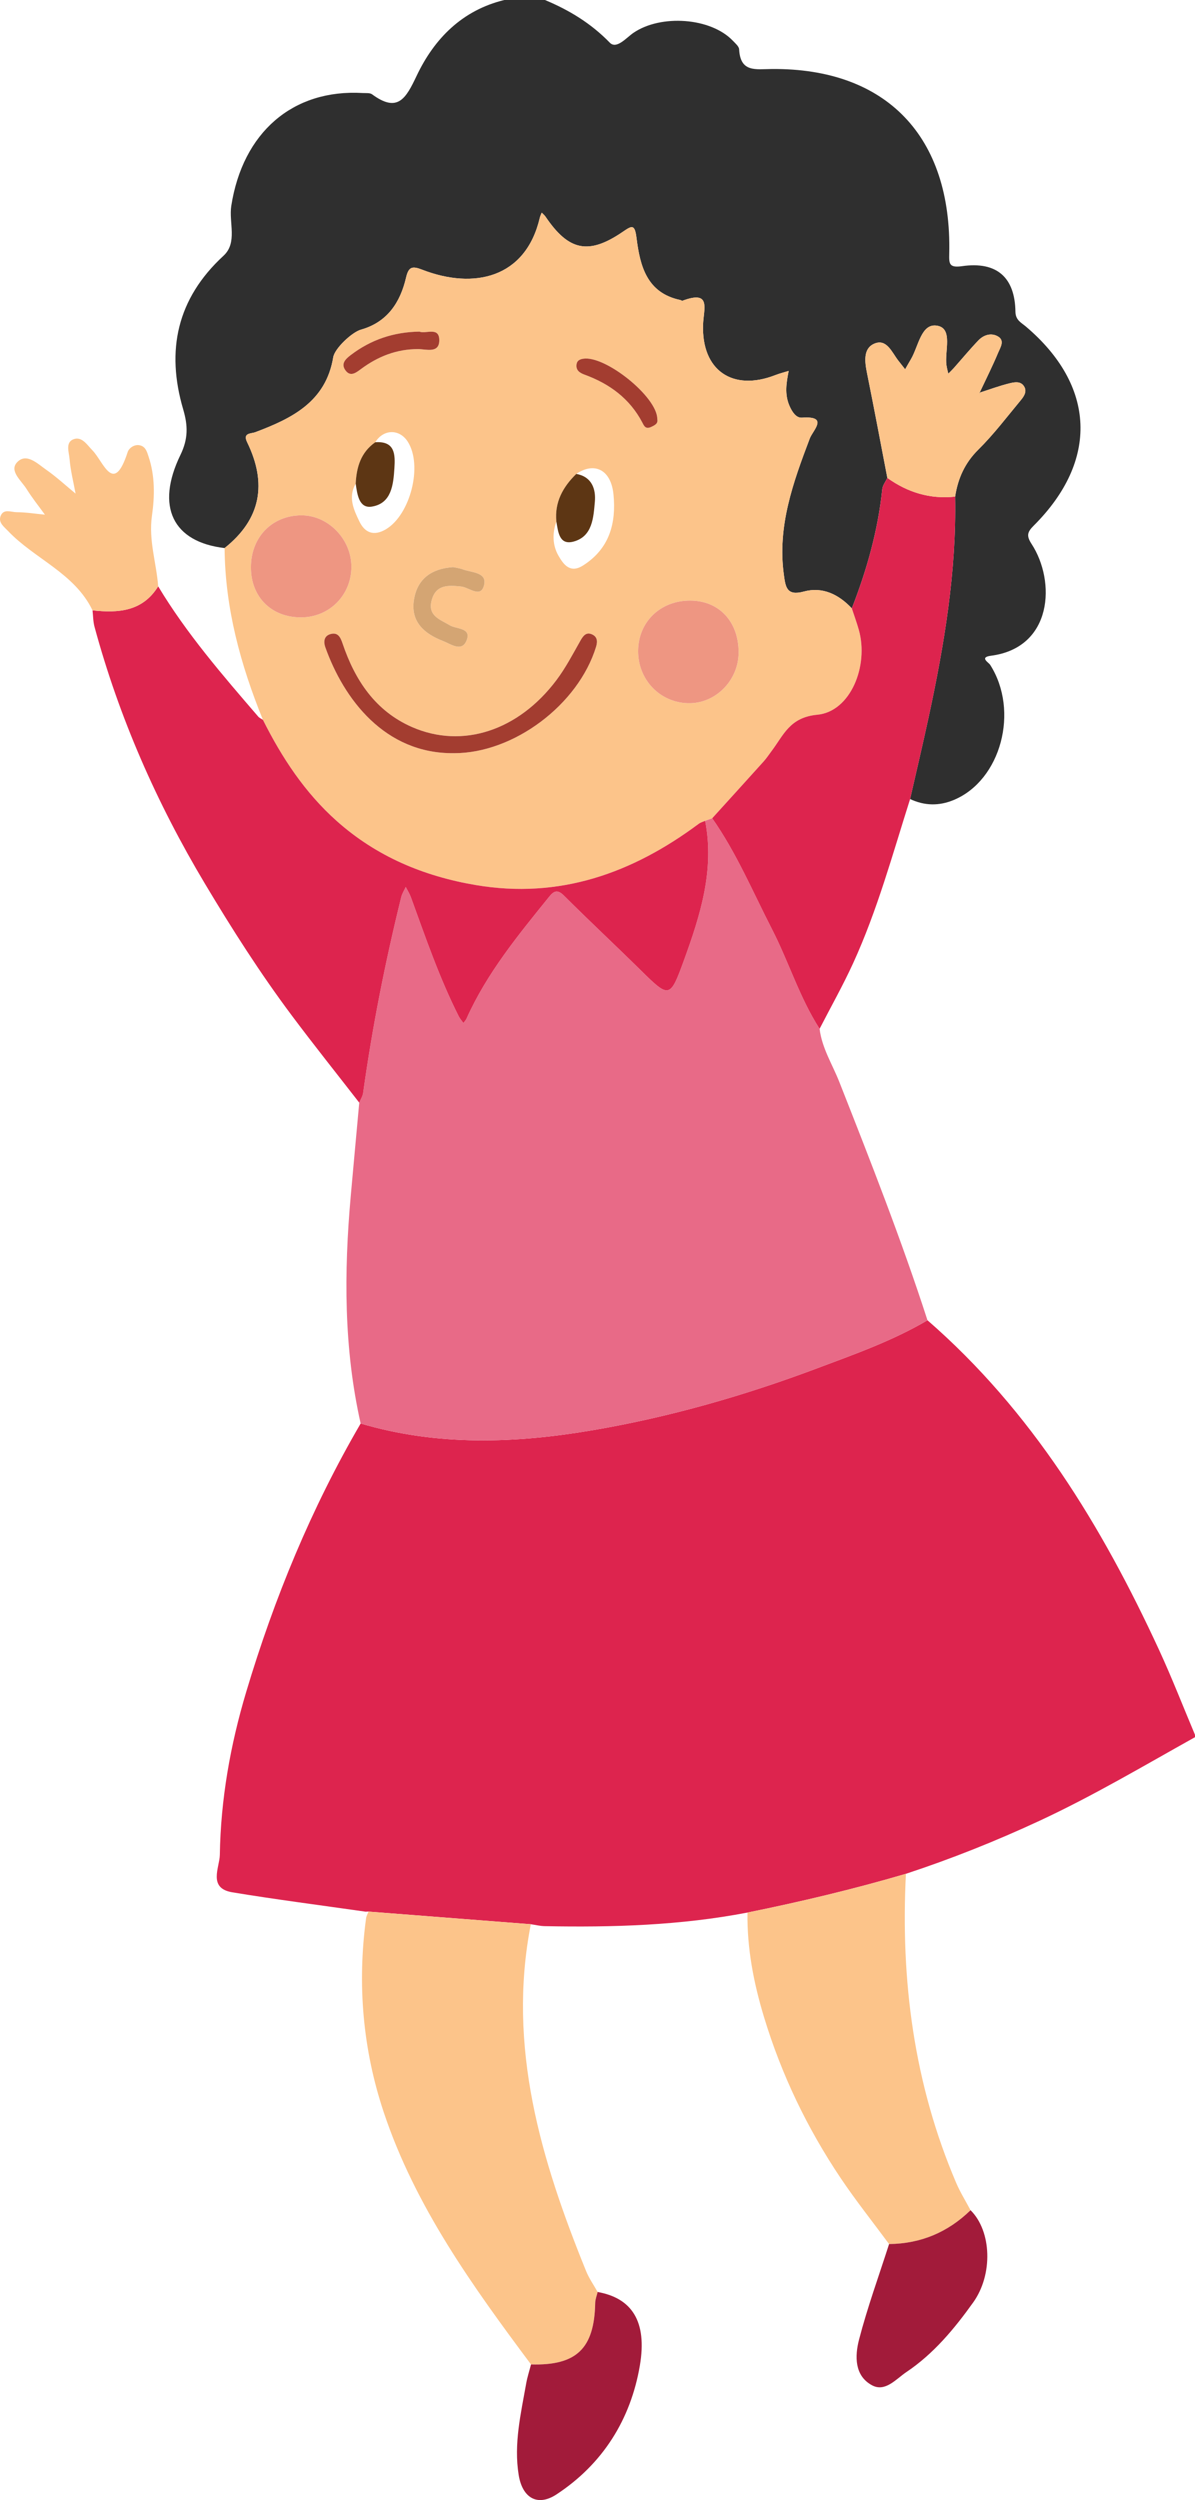
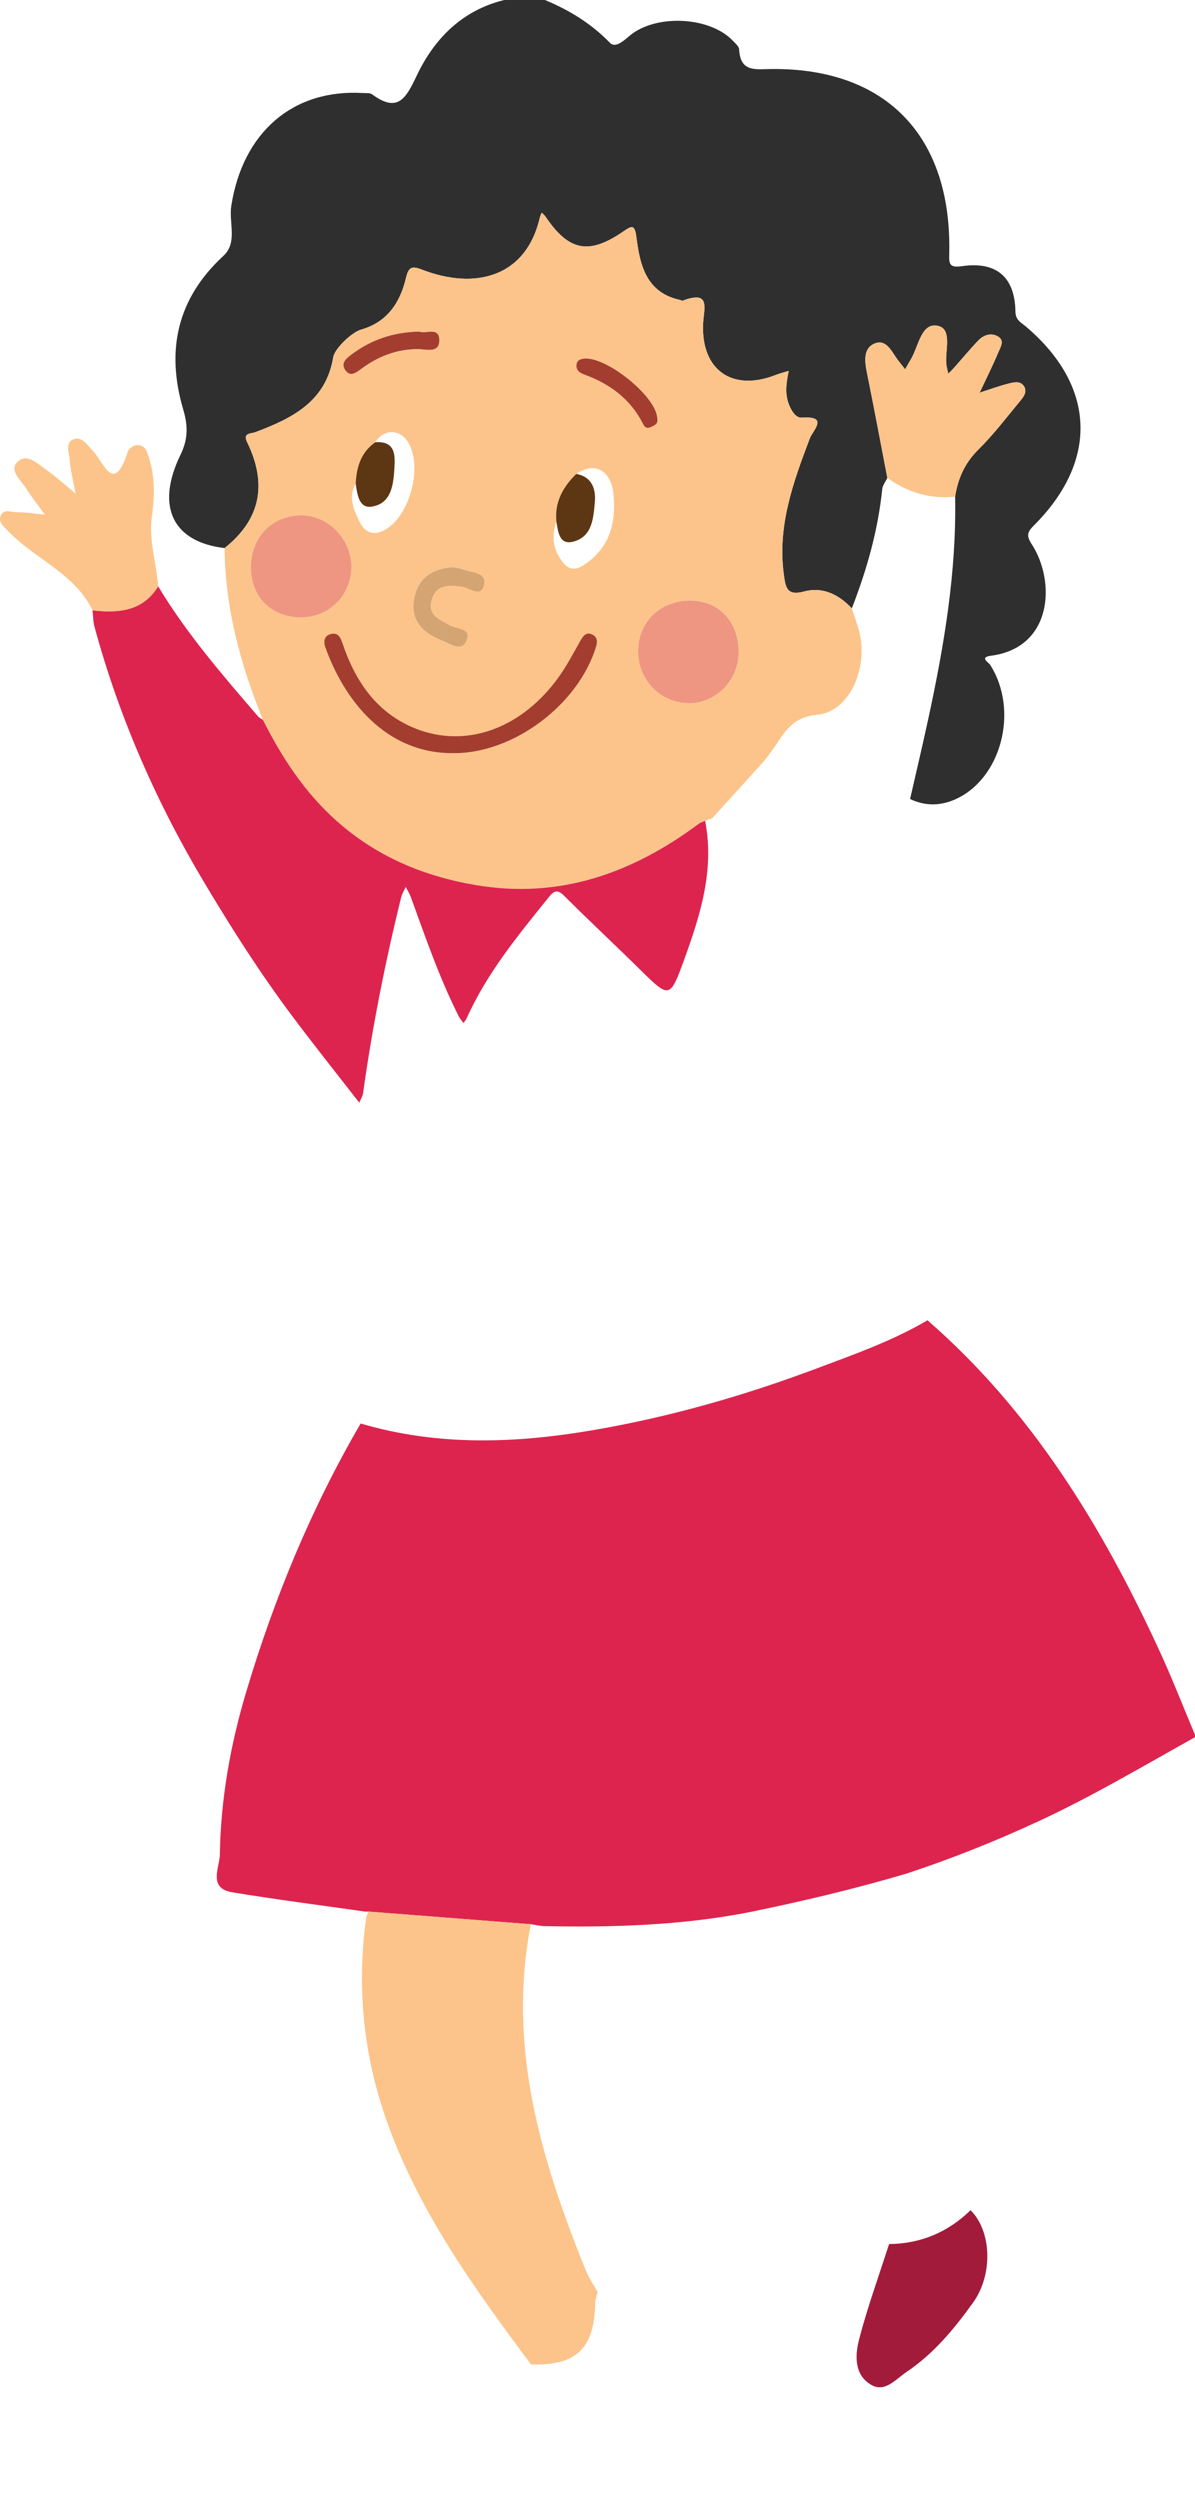
<svg xmlns="http://www.w3.org/2000/svg" viewBox="0 0 122.354 255.922" width="100%" style="vertical-align: middle; max-width: 100%; width: 100%;">
  <g>
    <path d="m76.534,195.781c-6.864,1.321-13.804,1.528-20.766,1.392-.474-.009-.946-.129-1.418-.197-5.54-.431-11.079-.863-16.619-1.294,0,0-.016-.003-.017-.003-.093.004-.186.009-.28.013-4.55-.652-9.111-1.235-13.645-1.982-2.53-.417-1.301-2.557-1.281-3.83.089-5.674,1.071-11.236,2.699-16.68,2.872-9.604,6.666-18.811,11.72-27.481,7.878,2.324,15.806,2.049,23.811.677,7.842-1.344,15.435-3.519,22.863-6.306,3.867-1.451,7.777-2.828,11.362-4.939,10.676,9.287,17.847,21.05,23.703,33.726,1.321,2.86,2.463,5.803,3.687,8.708v.245c-5.263,2.937-10.447,6.015-15.923,8.56-4.457,2.071-9.008,3.889-13.675,5.424-5.347,1.571-10.762,2.86-16.222,3.967Z" fill="rgb(221, 36, 78)">
    </path>
    <path d="m55.798,0c2.486,1.038,4.717,2.391,6.638,4.368.688.708,1.693-.508,2.417-1.004,2.807-1.921,7.928-1.568,10.19.814.25.263.619.57.635.872.128,2.385,1.681,2.028,3.346,2.014,11.732-.1,18.445,6.91,18.167,18.895-.024,1.032-.027,1.479,1.315,1.287,3.548-.509,5.415,1.142,5.463,4.671.012.856.597,1.11,1.058,1.5,7.157,6.061,7.488,13.726.821,20.383-.652.651-.782,1.031-.23,1.877,2.501,3.83,2.176,10.626-4.161,11.45-1.206.157-.231.685-.076.928,3.008,4.723,1.108,11.818-3.722,13.834-1.51.63-2.998.602-4.476-.094.632-2.78,1.29-5.555,1.891-8.342,1.608-7.453,2.868-14.95,2.719-22.615.286-1.855.987-3.44,2.376-4.814,1.58-1.562,2.934-3.355,4.358-5.071.333-.401.667-.915.296-1.446-.365-.522-.989-.383-1.47-.265-1.02.25-2.011.619-3.013.94l-.021-.021c.636-1.356,1.312-2.695,1.887-4.076.211-.508.702-1.219-.027-1.645-.691-.404-1.462-.162-2.008.408-.869.907-1.671,1.878-2.505,2.818-.181.204-.381.391-.572.586-.064-.292-.148-.581-.189-.877-.199-1.426.683-3.722-.921-4.03-1.67-.321-1.939,2.12-2.719,3.43-.202.338-.393.683-.589,1.025-.237-.299-.478-.596-.71-.898-.65-.845-1.187-2.262-2.448-1.723-1.155.494-.982,1.847-.745,3.019.723,3.568,1.391,7.148,2.08,10.723-.18.384-.48.756-.521,1.155-.439,4.223-1.577,8.261-3.116,12.199-1.343-1.431-3.004-2.244-4.919-1.72-1.77.485-1.87-.501-2.038-1.718-.686-4.954.947-9.454,2.653-13.951.324-.855,1.989-2.325-.803-2.132-.601.042-1.007-.601-1.27-1.197-.526-1.193-.323-2.389-.085-3.593.017-.03.034-.061.051-.091-.016.031-.032.062-.048.094-.46.143-.93.258-1.378.433-4.357,1.696-7.554-.474-7.394-5.159.056-1.65.873-3.566-2.105-2.456-.059.022-.149-.057-.229-.074-3.451-.729-4.123-3.527-4.48-6.357-.181-1.433-.463-1.268-1.399-.628-3.497,2.392-5.536,1.973-7.917-1.547-.105-.155-.259-.276-.39-.412-.067.175-.155.345-.197.526-1.442,6.175-6.739,7.375-12.053,5.311-.995-.387-1.378-.315-1.638.805-.593,2.554-1.92,4.573-4.618,5.336-.929.263-2.691,1.924-2.84,2.825-.754,4.554-4.217,6.259-7.981,7.673-.435.163-1.312.048-.834,1.028,2.054,4.21,1.436,7.858-2.31,10.834-5.287-.621-7.093-4.234-4.517-9.54.802-1.653.769-2.995.281-4.654-1.775-6.036-.644-11.333,4.128-15.731,1.457-1.343.529-3.398.795-5.106,1.165-7.486,6.27-11.975,13.464-11.551.324.019.727-.034.955.134,2.629,1.937,3.462.417,4.563-1.904,1.803-3.801,4.661-6.705,8.975-7.753h4.16Z" fill="rgb(47,47,47)">
    </path>
    <path d="m80.755,37.965c-.238,1.203-.441,2.4.085,3.593.263.596.669,1.239,1.27,1.197,2.792-.193,1.127,1.277.803,2.132-1.706,4.497-3.339,8.997-2.653,13.951.169,1.217.268,2.203,2.038,1.718,1.915-.524,3.576.289,4.919,1.72.24.732.505,1.456.715,2.196,1.046,3.692-.852,8.373-4.247,8.693-2.832.267-3.45,2.082-4.677,3.708-.27.358-.516.737-.815,1.069-1.751,1.946-3.513,3.882-5.272,5.821-.241.087-.483.174-.724.261-.22.099-.466.163-.655.303-6.803,5.065-14.264,7.73-22.849,6.269-5.327-.907-10.144-2.92-14.224-6.56-3.264-2.911-5.607-6.479-7.548-10.349-2.294-5.641-3.879-11.44-3.925-17.583,3.746-2.975,4.364-6.623,2.31-10.834-.478-.979.399-.864.834-1.028,3.764-1.413,7.227-3.118,7.981-7.673.149-.901,1.911-2.562,2.84-2.825,2.698-.763,4.025-2.782,4.618-5.336.26-1.12.643-1.192,1.638-.805,5.313,2.064,10.611.864,12.053-5.311.042-.181.13-.351.197-.526.131.137.285.258.39.412,2.381,3.52,4.42,3.94,7.917,1.547.937-.641,1.219-.806,1.399.628.357,2.83,1.029,5.628,4.48,6.357.079.017.17.096.229.074,2.978-1.109,2.161.806,2.105,2.456-.159,4.685,3.037,6.856,7.394,5.159.448-.174.918-.29,1.378-.433,0,0-.003-.003-.003-.003Zm-21.751,10.547c-1.37,1.338-2.23,2.89-2.037,4.881-.43,1.198-.398,2.434.217,3.498.501.866,1.175,1.846,2.509.999,2.713-1.721,3.412-4.335,3.12-7.281-.25-2.514-1.931-3.364-3.809-2.097Zm-20.579-3.242c-1.474,1.031-1.923,2.548-2.004,4.239-.811,1.391-.194,2.7.392,3.901.538,1.103,1.447,1.522,2.712.763,2.49-1.493,3.782-6.523,2.223-8.961-.848-1.326-2.486-1.298-3.324.058Zm37.201,21.521c.005-3.154-1.993-5.299-4.949-5.311-3.057-.013-5.325,2.178-5.338,5.155-.012,2.932,2.205,5.263,5.088,5.349,2.799.083,5.194-2.308,5.199-5.192Zm-49.933-8.708c.002,3.034,2.09,5.116,5.129,5.116,2.897,0,5.167-2.29,5.156-5.202-.011-2.84-2.419-5.281-5.173-5.244-2.987.04-5.114,2.258-5.112,5.33Zm20.794,19.017c6.115.008,12.721-4.958,14.542-10.889.193-.628.091-1.071-.461-1.293-.55-.222-.853.157-1.128.643-.782,1.38-1.522,2.804-2.472,4.065-3.889,5.168-9.614,7.054-14.776,4.801-3.753-1.638-5.842-4.788-7.116-8.554-.212-.626-.472-1.201-1.274-.954-.676.208-.667.846-.494,1.332,1.882,5.293,6.09,10.93,13.179,10.848Zm-.098-19.046c-2.242.161-3.639,1.212-3.994,3.279-.397,2.308,1.037,3.537,2.969,4.287.803.312,1.934,1.183,2.419-.09.489-1.285-1.06-1.119-1.726-1.518-1.009-.605-2.272-.96-1.867-2.54.425-1.656,1.712-1.566,3.024-1.433.813.083,2.011,1.238,2.347-.144.32-1.317-1.252-1.275-2.148-1.599-.377-.136-.784-.187-1.025-.242Zm20.909-15.163c.008-2.266-5.359-6.56-7.614-6.165-.383.067-.612.227-.655.586-.073.604.332.86.824,1.039,2.552.933,4.623,2.445,5.916,4.907.176.335.325.721.918.438.426-.203.701-.354.611-.806Zm-24.352-8.943c-2.663.044-4.96.829-7.004,2.376-.564.427-1.078.908-.562,1.601.506.679,1.075.229,1.579-.146,1.738-1.291,3.645-2.046,5.855-2.043.812.001,2.183.482,2.163-.936-.02-1.386-1.395-.584-2.031-.851Z" fill="rgb(252, 196, 138)">
    </path>
-     <path d="m72.197,84.025c.241-.087.483-.174.724-.261,2.49,3.548,4.161,7.536,6.127,11.367,1.72,3.35,2.818,6.995,4.869,10.184.237,1.975,1.313,3.644,2.021,5.442,3.18,8.069,6.353,16.139,9.025,24.395-3.585,2.111-7.495,3.487-11.362,4.939-7.428,2.788-15.022,4.962-22.863,6.306-8.005,1.372-15.933,1.647-23.811-.677-1.732-7.699-1.711-15.476-1.015-23.281.284-3.188.58-6.376.871-9.563.136-.332.348-.654.396-.998.941-6.754,2.27-13.431,3.902-20.05.089-.36.306-.688.463-1.032.177.348.392.682.525,1.046,1.502,4.12,2.921,8.273,4.903,12.199.123.243.313.452.473.677.107-.146.245-.278.317-.439,2.083-4.656,5.288-8.547,8.453-12.468.492-.609.858-.799,1.534-.124,2.564,2.559,5.214,5.032,7.794,7.574,2.977,2.933,3.05,2.983,4.479-.945,1.673-4.601,3.159-9.268,2.175-14.291Z" fill="rgb(232, 106, 135)">
-     </path>
    <path d="m72.197,84.025c.984,5.023-.502,9.69-2.175,14.291-1.429,3.929-1.503,3.878-4.479.945-2.581-2.543-5.231-5.015-7.794-7.574-.676-.675-1.042-.485-1.534.124-3.165,3.92-6.37,7.812-8.453,12.468-.072.161-.21.294-.317.439-.159-.225-.35-.434-.473-.677-1.982-3.926-3.401-8.079-4.903-12.199-.133-.364-.348-.698-.525-1.046-.157.343-.374.672-.463,1.032-1.632,6.618-2.962,13.296-3.902,20.05-.048.345-.26.666-.396.998-2.303-2.967-4.648-5.901-6.897-8.908-3.236-4.325-6.135-8.872-8.907-13.512-4.941-8.268-8.781-16.993-11.303-26.293-.146-.54-.139-1.121-.203-1.684,2.646.293,5.123.121,6.723-2.456,2.906,4.835,6.581,9.078,10.242,13.332.123.143.32.223.483.333,1.941,3.87,4.285,7.438,7.548,10.349,4.081,3.639,8.897,5.653,14.224,6.56,8.585,1.461,16.046-1.203,22.849-6.269.189-.141.435-.204.655-.303Z" fill="rgb(221, 36, 78)">
    </path>
    <path d="m37.731,195.683c5.54.431,11.079.863,16.619,1.294-2.441,12.529,1.034,24.116,5.663,35.513.304.747.782,1.423,1.179,2.133-.086.372-.242.743-.249,1.117-.087,4.675-1.915,6.435-6.574,6.299-5.994-8.037-11.861-16.172-15.076-25.808-2.149-6.444-2.723-13.106-1.811-19.866.032-.234.164-.455.249-.682Z" fill="rgb(252, 196, 138)">
    </path>
-     <path d="m76.534,195.781c5.46-1.106,10.876-2.395,16.222-3.967-.556,10.916.822,21.519,5.145,31.637.413.966.977,1.867,1.471,2.799-2.322,2.262-5.096,3.433-8.342,3.465-1.654-2.241-3.393-4.424-4.944-6.733-3.426-5.103-6.065-10.579-7.858-16.493-1.067-3.518-1.745-7.04-1.695-10.708Z" fill="rgb(252, 196, 138)">
-     </path>
    <path d="m16.196,60.023c-1.6,2.577-4.077,2.749-6.723,2.456-1.843-3.818-5.918-5.251-8.648-8.121-.41-.431-1.03-.867-.757-1.55.306-.765,1.079-.378,1.627-.376.968.003,1.936.162,2.904.255-.629-.871-1.307-1.712-1.873-2.622-.532-.854-1.803-1.849-.983-2.734.951-1.026,2.098.133,2.991.757,1.055.737,2.008,1.622,3.004,2.442-.216-1.18-.518-2.354-.615-3.544-.055-.671-.44-1.672.366-2.006.879-.365,1.426.557,1.979,1.125,1.154,1.186,2.161,4.64,3.607.162.122-.378.692-.851,1.318-.663.539.162.663.669.819,1.134.667,1.986.631,4.07.347,6.056-.359,2.507.456,4.821.638,7.229Z" fill="rgb(252, 196, 138)">
-     </path>
-     <path d="m54.369,242.038c4.659.136,6.487-1.624,6.574-6.299.007-.374.162-.745.249-1.117,3.472.621,5.098,2.974,4.321,7.538-.938,5.507-3.792,10.071-8.536,13.184-1.954,1.282-3.492.352-3.87-1.988-.516-3.194.223-6.282.772-9.385.115-.653.325-1.289.491-1.933Z" fill="rgb(162, 27, 58)">
    </path>
    <path d="m91.031,229.715c3.246-.033,6.02-1.204,8.342-3.465,2.164,2.142,2.314,6.586.27,9.442-1.934,2.702-4.05,5.255-6.838,7.126-1.06.711-2.163,2.084-3.521,1.354-1.81-.973-1.761-3.005-1.331-4.663.857-3.308,2.034-6.534,3.078-9.793Z" fill="rgb(162, 27, 58)">
    </path>
    <path d="m37.435,195.693c.093-.004.186-.008.28-.013-.093.004-.186.008-.28.013Z" fill="rgb(252, 196, 138)">
-     </path>
-     <path d="m83.917,105.314c-2.051-3.189-3.149-6.834-4.869-10.184-1.967-3.831-3.638-7.819-6.127-11.367,1.759-1.939,3.521-3.875,5.272-5.821.299-.332.545-.711.815-1.069,1.227-1.626,1.845-3.441,4.677-3.708,3.395-.32,5.293-5.002,4.247-8.693-.21-.74-.475-1.464-.715-2.196,1.538-3.938,2.677-7.976,3.116-12.199.041-.399.341-.771.521-1.156,2.079,1.49,4.375,2.194,6.941,1.917.149,7.666-1.111,15.162-2.719,22.615-.601,2.787-1.259,5.562-1.891,8.342-1.795,5.654-3.356,11.393-5.833,16.804-1.045,2.284-2.284,4.479-3.434,6.715Z" fill="rgb(221, 36, 78)">
    </path>
    <path d="m97.795,50.839c-2.566.277-4.862-.426-6.941-1.917-.689-3.575-1.356-7.154-2.079-10.723-.238-1.172-.41-2.526.745-3.019,1.261-.539,1.797.878,2.448,1.723.233.302.473.599.71.898.196-.342.387-.687.589-1.025.781-1.31,1.05-3.751,2.719-3.43,1.604.308.722,2.604.921,4.03.041.295.125.585.189.877.191-.195.391-.382.572-.586.835-.94,1.636-1.911,2.505-2.818.546-.569,1.317-.812,2.008-.408.729.426.238,1.138.027,1.645-.575,1.381-1.251,2.72-1.887,4.076-.014.038-.029.076-.043.114l.064-.093c1.003-.32,1.993-.69,3.013-.94.481-.118,1.106-.257,1.47.265.371.531.037,1.045-.296,1.446-1.424,1.716-2.778,3.509-4.358,5.071-1.389,1.374-2.091,2.959-2.376,4.814Z" fill="rgb(252, 196, 138)">
    </path>
    <path d="m80.757,37.968c.016-.031.032-.062.048-.094-.017.03-.034.061-.051.091,0,0,.003.003.003.003Z" fill="rgb(252, 196, 138)">
    </path>
    <path d="m75.625,66.792c-.005,2.884-2.399,5.276-5.199,5.192-2.883-.086-5.101-2.417-5.088-5.349.013-2.977,2.281-5.167,5.338-5.155,2.956.012,4.954,2.157,4.949,5.311Z" fill="rgb(238, 150, 130)">
    </path>
    <path d="m25.693,58.083c-.002-3.072,2.125-5.29,5.112-5.33,2.754-.037,5.162,2.404,5.173,5.244.012,2.912-2.258,5.203-5.156,5.202-3.039,0-5.127-2.083-5.129-5.116Z" fill="rgb(238, 150, 130)">
    </path>
    <path d="m46.487,77.1c-7.089.082-11.297-5.555-13.179-10.848-.173-.486-.182-1.124.494-1.332.802-.247,1.063.328,1.274.954,1.274,3.766,3.363,6.915,7.116,8.554,5.162,2.254,10.887.367,14.776-4.801.949-1.261,1.69-2.685,2.472-4.065.276-.486.579-.865,1.128-.643.552.223.654.665.461,1.293-1.821,5.93-8.427,10.896-14.542,10.889Z" fill="rgb(163, 61, 48)">
    </path>
    <path d="m46.389,58.054c.241.055.648.105,1.025.242.896.324,2.468.282,2.148,1.599-.336,1.382-1.534.227-2.347.144-1.312-.134-2.599-.223-3.024,1.433-.406,1.58.857,1.935,1.867,2.54.666.399,2.215.234,1.726,1.518-.484,1.272-1.616.401-2.419.09-1.932-.75-3.366-1.979-2.969-4.287.355-2.067,1.752-3.118,3.994-3.279Z" fill="rgb(212, 165, 115)">
    </path>
    <path d="m59.003,48.513c1.625.286,2.018,1.593,1.903,2.855-.144,1.588-.227,3.541-2.172,4.07-1.483.403-1.584-.994-1.768-2.044-.193-1.992.667-3.543,2.037-4.881Z" fill="rgb(93, 54, 20)">
    </path>
    <path d="m38.424,45.271c2.036-.142,2.048,1.263,1.959,2.652-.108,1.692-.291,3.607-2.307,3.937-1.325.216-1.5-1.263-1.656-2.35.081-1.691.53-3.207,2.004-4.239Z" fill="rgb(93, 54, 20)">
    </path>
    <path d="m67.298,42.891c.09.452-.185.603-.611.806-.593.283-.743-.103-.918-.438-1.292-2.462-3.363-3.974-5.916-4.907-.492-.18-.897-.436-.824-1.039.043-.359.272-.519.655-.586,2.255-.395,7.623,3.899,7.614,6.165Z" fill="rgb(163, 61, 48)">
    </path>
    <path d="m42.946,33.948c.636.267,2.011-.535,2.031.851.02,1.418-1.351.937-2.163.936-2.21-.003-4.117.752-5.855,2.043-.505.375-1.073.826-1.579.146-.516-.693-.003-1.174.562-1.601,2.044-1.547,4.342-2.332,7.004-2.376Z" fill="rgb(163, 61, 48)">
    </path>
    <path d="m100.341,40.183l-.064.093c.014-.038.029-.076.043-.114,0,0,.021.021.021.021Z" fill="rgb(47,47,47)">
    </path>
  </g>
</svg>